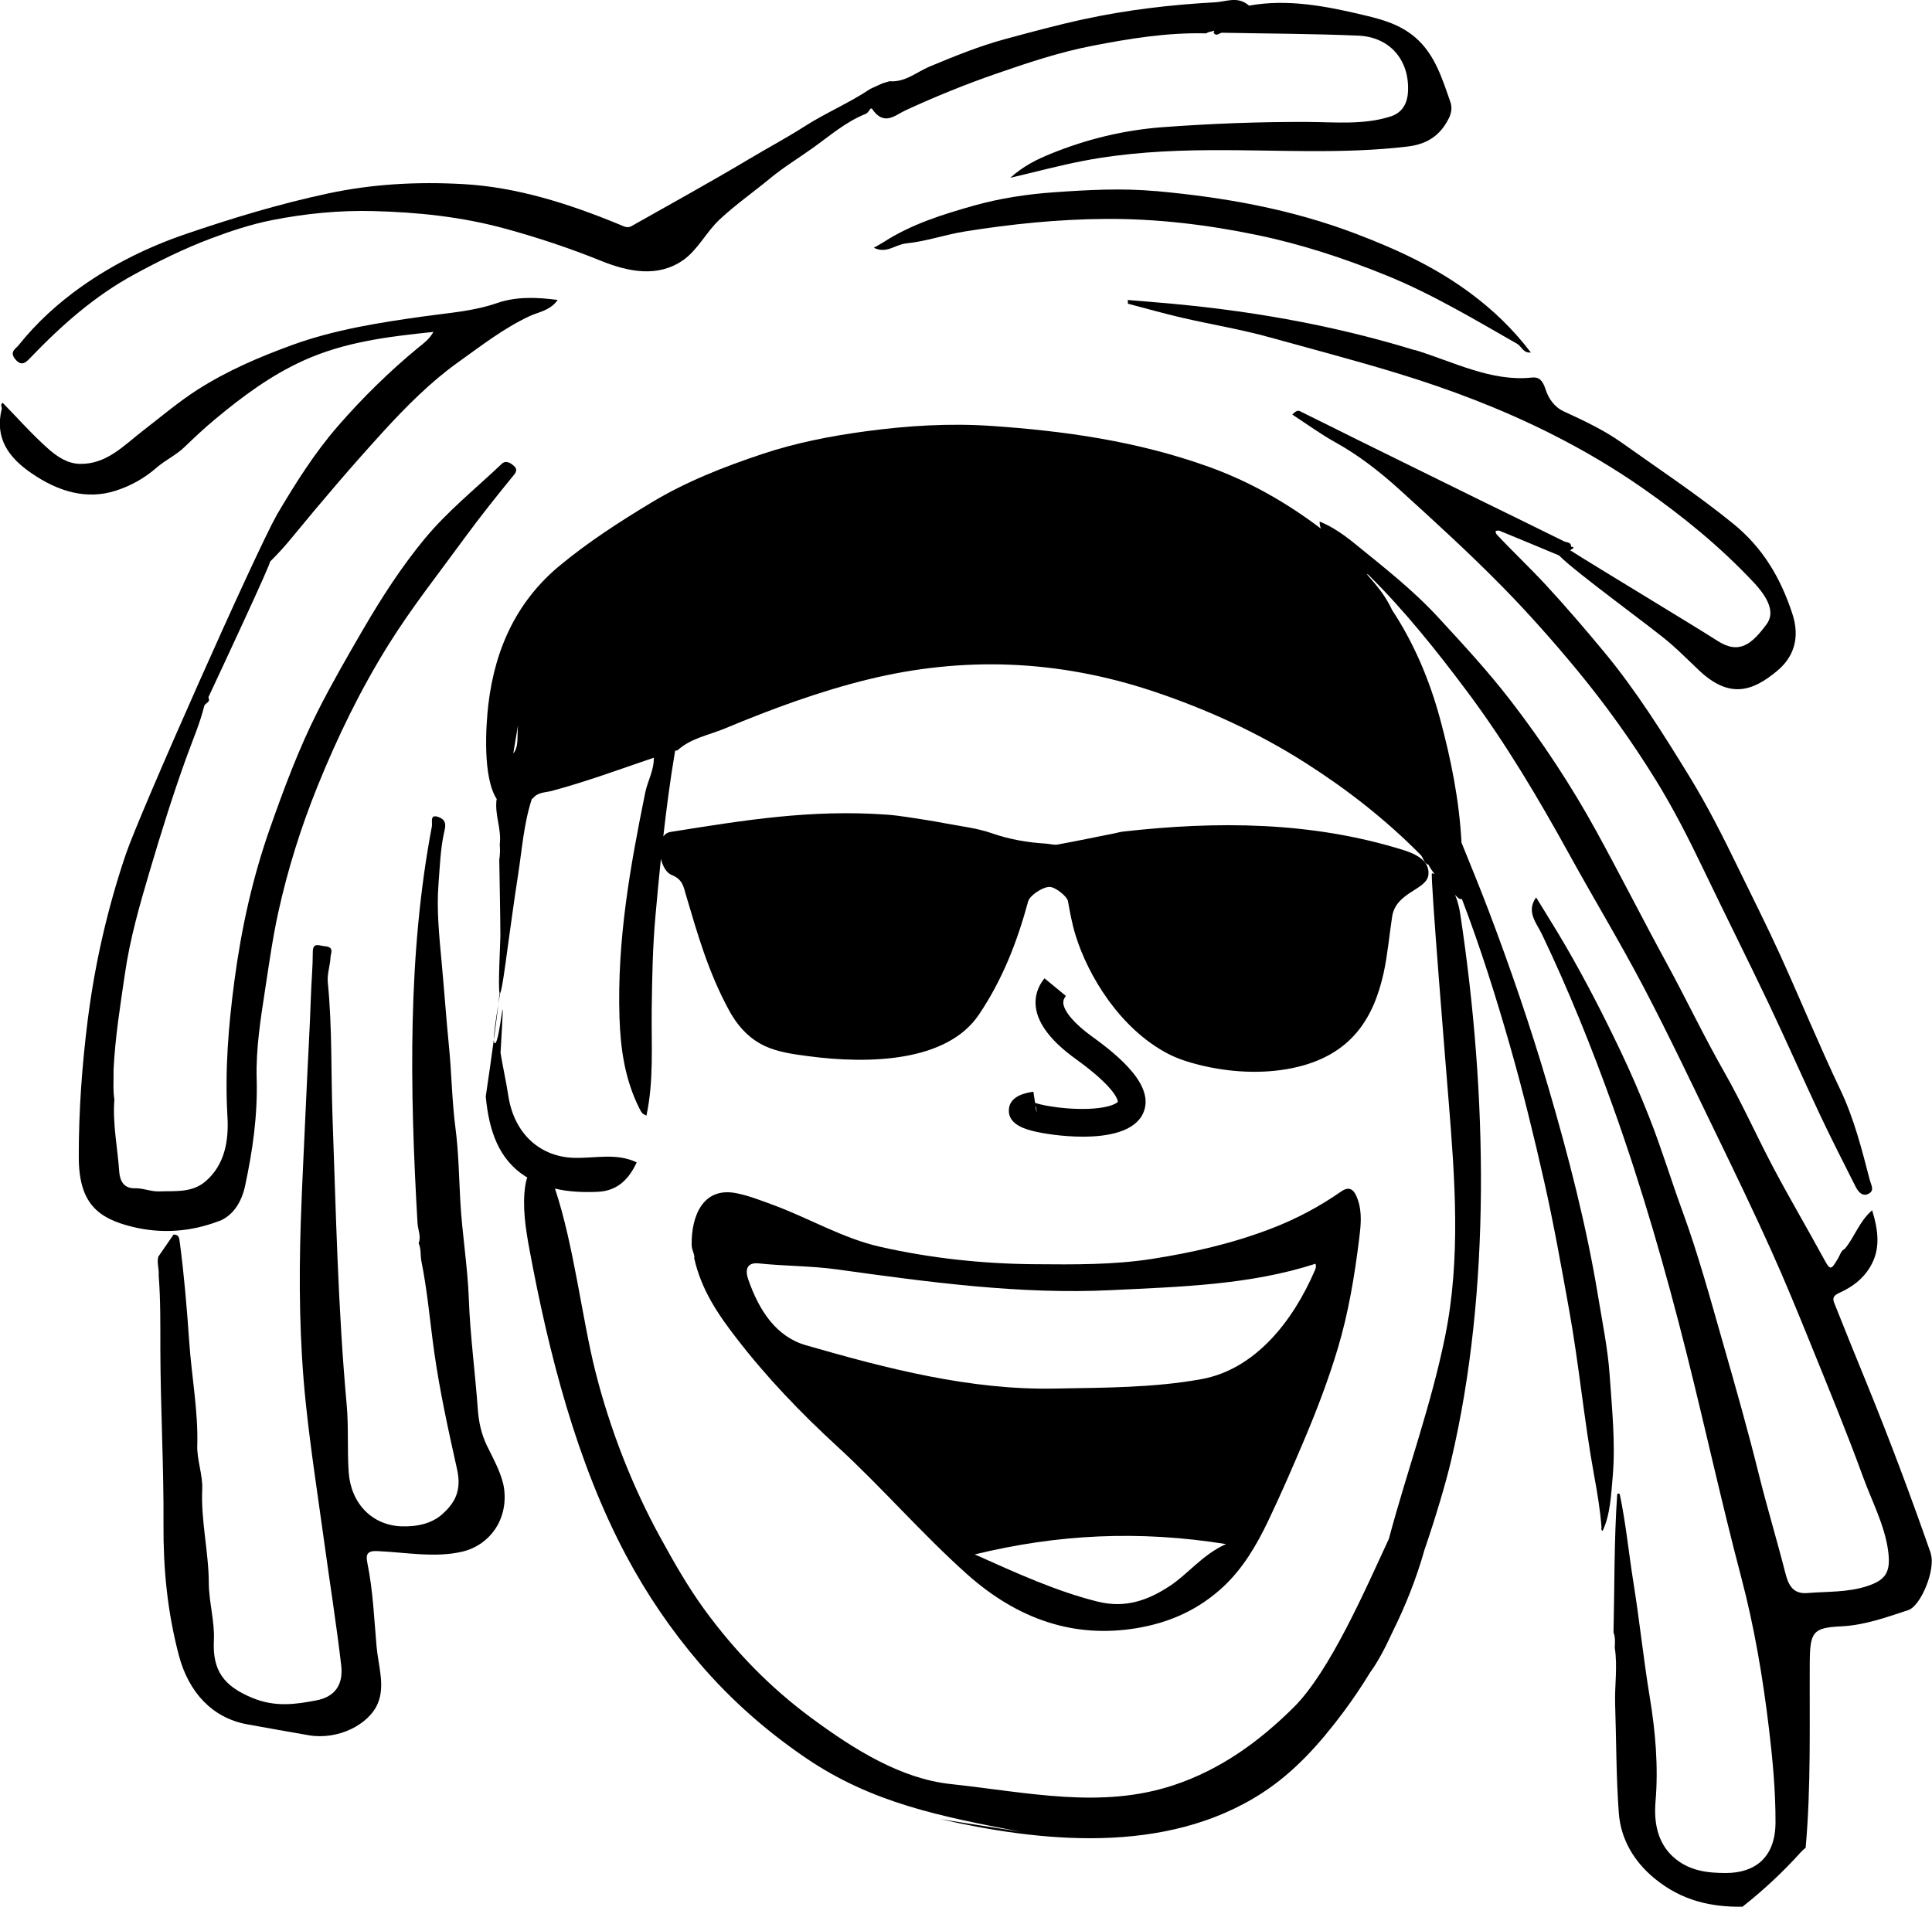
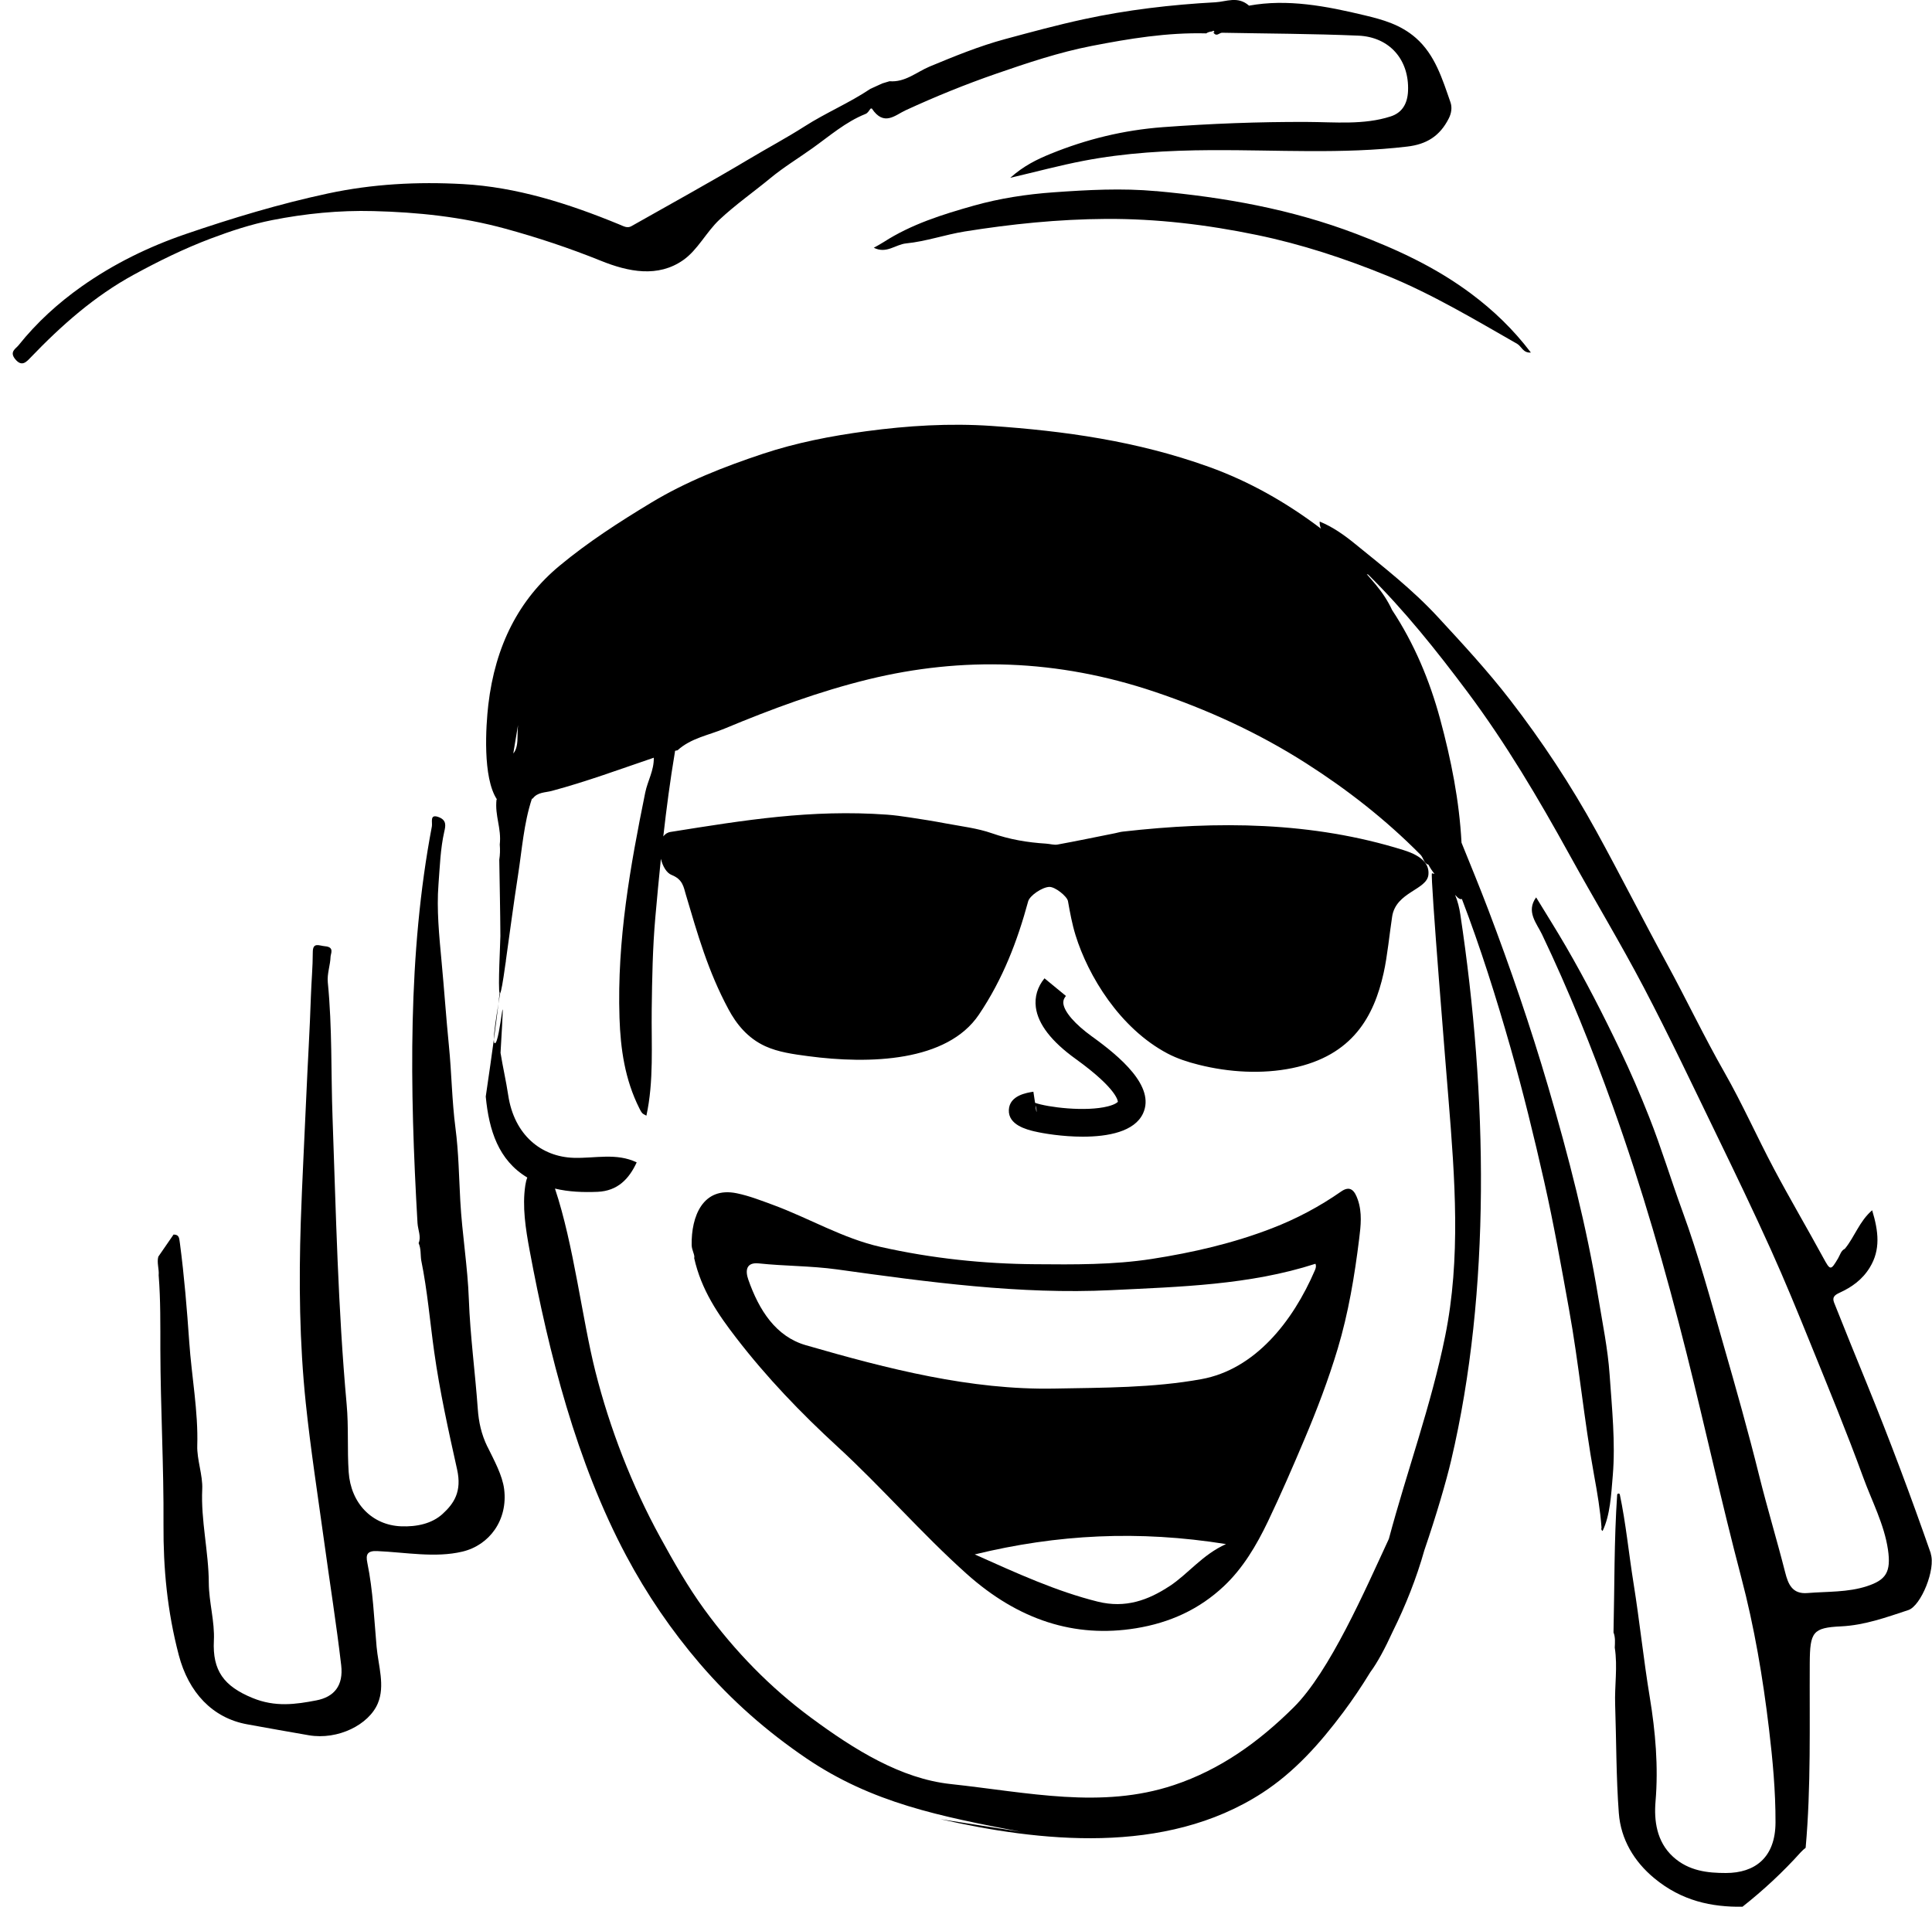
<svg xmlns="http://www.w3.org/2000/svg" id="Layer_2" viewBox="0 0 400 394.86">
  <g id="Layer_1-2">
    <path d="m399.77,321.71c-4.12-11.82-8.52-23.56-13.25-35.17-2.28-5.6-4.57-11.19-6.79-16.81-.45-1.14.14-1.59,1.17-2.06,2.46-1.14,4.64-2.64,6.22-5.21,2.25-3.68,1.82-7.46.49-11.85-2.64,2.25-3.65,5.56-5.66,7.98-.79.37-.98,1.26-1.39,1.96-1.54,2.62-1.63,2.55-3.1-.16-3.35-6.15-6.9-12.18-10.18-18.36-3.51-6.61-6.55-13.48-10.25-19.97-4.23-7.42-7.89-15.13-11.97-22.62-4.95-9.08-9.62-18.33-14.6-27.4-5.23-9.51-11.19-18.53-17.79-27.08-4.68-6.06-9.81-11.6-14.97-17.19-5.31-5.75-11.28-10.37-17.17-15.17-2.25-1.83-4.65-3.53-7.31-4.6-.02.58.09,1.06.28,1.47-7.27-5.5-14.94-9.83-23.27-12.82-14.92-5.35-29.88-7.41-44.9-8.45-8.75-.6-17.39-.06-25.96,1.09-7.33.98-14.55,2.39-21.46,4.69-7.98,2.66-15.82,5.71-23.14,10.14-6.55,3.96-12.94,8.07-18.91,13.02-8.44,7-13.33,16.56-14.76,28.79-.51,4.41-1.21,15.09,1.79,19.61-.03,0-.06,0-.09.01-.38,3.43,1.05,5.89.67,9.33.09,1.07.06,2.12-.1,3.15.08,5.27.2,10.54.23,15.8,0,1.13-.53,10.89-.16,11.8-.07.65-.16,1.39-.26,2.22.12-.74.25-1.48.38-2.21.2-.32.53-2.02,1.07-5.95.09-.52.13-.81.1-.75.85-6.02,1.6-11.82,2.5-17.58.84-5.36,1.21-10.88,2.89-15.95.06-.02.12-.05.19-.07.98-1.32,2.57-1.21,3.9-1.56,7.18-1.92,14.13-4.5,21.15-6.88.06,2.63-1.27,4.78-1.77,7.21-3.09,15.21-5.86,30.49-5.33,46.64.21,6.44,1.11,12.78,4.12,18.77.17.34.35.7.59.97.18.21.47.3.86.53,1.56-7.15,1.01-14.64,1.1-21.99.08-6.4.19-12.75.75-19.08.36-4.04.73-8.08,1.15-12.11.38,1.55,1.17,2.92,2.23,3.34,2.32.92,2.48,2.53,2.92,4.01,2.45,8.26,4.6,15.91,8.86,23.83,1.6,2.99,3.94,5.95,7.63,7.63,2.66,1.21,5.77,1.64,8.8,2.04,12.86,1.72,28.83,1.16,35.4-8.59,4.99-7.4,7.98-15.29,10.2-23.46.32-1.18,2.86-2.92,4.36-2.99,1.24-.05,3.71,1.98,3.88,2.94.42,2.36.85,4.73,1.57,7.06,2.6,8.41,9.16,19.29,19.07,24.51,1.96,1.03,4.18,1.76,6.44,2.32,6.29,1.58,13.13,1.97,19.37.69,12.52-2.58,16.9-10.73,18.9-19.67.79-3.53,1.22-8.15,1.77-11.71.79-5.14,7.23-5.5,7.51-8.69.18-2-1.05-3.79-5.15-5.07-18.94-5.93-38.61-6.05-58.11-3.83-.55.06-1.07.22-1.6.33-3.97.79-7.93,1.62-11.93,2.35-.72.13-1.58-.14-2.37-.19-3.88-.24-7.57-.87-11.23-2.15-2.96-1.04-6.31-1.43-9.51-2.03-2.51-.48-5.05-.88-7.58-1.26-1.53-.23-3.07-.45-4.61-.56-15.75-1.13-29.52,1.14-44.83,3.58-.64.1-1.13.44-1.49.92.66-5.86,1.43-11.68,2.4-17.45.01-.09.02-.17.03-.26.16-.05.33-.1.51-.11,2.8-2.55,6.47-3.13,9.77-4.51,9.71-4.05,19.6-7.71,29.84-10.21,19.3-4.7,39.02-4.19,59.21,2.61,10.82,3.65,21.32,8.4,31.34,14.8,8.38,5.35,16.36,11.54,23.66,18.92.65.65.68,1.83,1.65,2.06.36.7.79,1.33,1.26,1.91-.17-.04-.35-.09-.53-.12-.42-.05,3.14,43.23,3.4,46.45,1.37,16.84,2.6,33.32-.67,49.42-2.92,14.4-7.9,27.91-11.65,41.95-4.92,10.61-12.25,27.51-19.74,34.92-7.24,7.17-15.17,12.87-24.78,16.07-15.01,5-30.11,1.52-46.21-.22-10.29-1.11-19.92-7.09-28.95-13.77-8.37-6.19-15.7-13.68-22.05-22.4-3.45-4.74-6.34-9.84-9.17-15-5.76-10.51-10.39-22.39-13.39-34.29-2.73-10.83-4.48-26.27-8.36-37.84,2.9.69,5.84.79,8.82.67,4.17-.18,6.53-2.69,8.1-6.1-4.23-2.02-8.59-.81-13.02-.94-6.73-.2-12.34-4.72-13.58-12.97-.44-2.92-1.12-5.84-1.59-8.77,1.12-19.07-.04-1.81-1.19-1.98-.13-.02-.19-.31-.19-.8-.43,3.17-.97,7.04-1.68,11.83.66,6.97,2.62,13.18,8.6,16.77-.2.51-.33,1.07-.41,1.62-.66,4.37.06,9,.9,13.5,3.96,21.26,9.7,43.88,19.99,63.19,4.27,8.02,9.35,15.46,15.22,22.32,6.62,7.72,13.98,14.13,22.06,19.62,13.65,9.26,27.7,12.03,44.5,15.24-5.58-.88-11.16-1.75-16.74-2.63,20.29,4.6,46.44,7.66,66.64-5.43,6.63-4.3,11.87-10.14,16.79-16.72,1.91-2.56,3.79-5.34,5.59-8.29,0,0,0,0,0,0,1.47-1.98,3.06-4.95,4.66-8.45,2.64-5.33,4.9-11.01,6.53-16.8,2.48-7.25,4.52-14.24,5.54-18.58,8.28-35.15,7.53-75.73,1.91-113.03-.2-1.34-.54-2.78-1.09-4.1.08.09.17.17.24.26.51.58.88.71,1.17.6,3.84,10.05,7.09,20.35,10.06,30.77,2.62,9.2,4.88,18.46,6.98,27.75,1.98,8.76,3.53,17.55,5.12,26.34,2.09,11.51,3.11,22.98,5.21,34.47.67,3.66,1.28,7.26,1.54,10.86-.07.19-.06.35.03.49.08.13.15.19.19.18,1.57-3.27,1.77-7.43,2.11-11.49.57-6.76-.17-13.9-.66-20.93-.36-5.23-1.47-10.61-2.34-15.92-2.41-14.74-6.17-29.29-10.41-43.75-3.63-12.35-7.8-24.52-12.37-36.55-1.78-4.67-3.67-9.27-5.54-13.88-.45-8.67-2.15-17.17-4.43-25.61-2.17-8.01-5.37-15.64-9.95-22.58-.88-1.9-2.02-3.6-3.32-5.17-.62-.77-1.28-1.49-1.92-2.24.1.03.19.07.3.09,7.52,7.43,14.14,15.73,20.53,24.27,7.94,10.63,14.7,22.05,21.13,33.71,5.07,9.2,10.51,18.19,15.39,27.49,5.31,10.13,10.21,20.5,15.21,30.8,3.79,7.81,7.55,15.63,11.12,23.54,2.91,6.45,5.59,13.01,8.25,19.57,3.71,9.15,7.48,18.29,10.86,27.56,1.8,4.94,4.34,9.7,5.12,14.94.69,4.72-.45,6.31-4.35,7.59-3.98,1.3-8.18,1.08-12.32,1.42-3.16.26-4-1.88-4.61-4.28-1.7-6.68-3.71-13.31-5.37-19.98-2.26-9.1-4.81-18.14-7.4-27.14-2.65-9.23-5.15-18.52-8.48-27.62-2.37-6.47-4.38-13.15-6.91-19.55-1.84-4.66-3.86-9.35-6.05-13.93-3.47-7.26-7.13-14.4-11.16-21.35-2-3.45-4.13-6.81-6.19-10.2-2.15,2.93.13,5.39,1.21,7.65,5.55,11.62,10.33,23.51,14.67,35.61,6.04,16.85,10.95,33.98,15.29,51.25,3.86,15.38,7.23,30.86,11.27,46.19,2.75,10.42,4.51,20.91,5.77,31.46.77,6.45,1.37,12.93,1.35,19.38-.02,7.35-4.32,10.48-10.27,10.48-3.7,0-7.69-.38-10.96-3.38-3.41-3.13-3.94-7.53-3.61-11.43.61-7.21-.02-14.47-1.19-21.57-1.3-7.86-2.1-15.74-3.36-23.6-.99-6.15-1.57-12.35-2.86-18.48-.23-.18-.4-.16-.53.09-.65,9.47-.54,19.03-.76,28.55.41,1.05.3,2.1.26,3.15.62,4-.06,7.88.08,11.84.25,7.48.2,14.95.76,22.43.41,5.44,3.17,10.03,7.34,13.48,5.7,4.72,11.91,6,18.27,5.9,4.3-3.4,8.34-7.14,12.06-11.28.31-.35.66-.64,1.01-.92,1.13-12.65.78-25.48.85-38.27.04-6.44.64-7.3,6.46-7.58,4.94-.24,9.4-1.88,13.94-3.37,2.62-.86,5.75-8.51,4.63-11.73ZM106.27,156.02c.33-1.97.65-3.93.98-5.89-.06.7-.09,1.41-.09,2.12,0,1.68-.18,2.99-.89,3.77Z" />
    <path d="m100.92,299.59c-1.28-2.63-1.81-5.15-2-7.84-.54-7.55-1.58-15.19-1.85-22.69-.24-6.75-1.4-13.59-1.77-20.36-.28-5.02-.34-10.07-1-15.11-.75-5.77-.79-11.38-1.36-17.07-.58-5.83-.97-11.63-1.52-17.44-.5-5.38-1.04-10.78-.64-15.91.28-3.66.4-7.44,1.2-10.95.27-1.19.54-2.38-1.15-3.02-1.95-.74-1.25,1.07-1.42,1.95-5.01,26.34-4.59,54.07-2.97,82.1.08,1.39.81,2.88.23,4.16.53,1.21.36,2.38.54,3.56,1.29,6.35,1.8,12.66,2.69,18.98,1.14,8.13,2.94,16.25,4.74,24.34,1.01,4.56-.63,7.02-3,9.19-2.22,2.03-5.37,2.7-8.62,2.57-6.01-.25-10.39-4.77-10.83-11.22-.32-4.71.01-9.32-.42-14.04-1.81-19.93-2.21-39.63-2.92-59.37-.34-9.32-.05-18.53-.98-27.98-.18-1.82.51-3.53.57-5.35.02-.62.85-1.98-1.13-2.15-1.23-.1-2.55-.92-2.55,1.22,0,3.06-.29,6.06-.39,9.11-.23,7.03-.67,14-.97,21.01-.37,8.6-.84,17.18-1.13,25.81-.4,12.35-.28,24.81,1.04,37.47,1,9.56,2.5,19.18,3.82,28.77,1.16,8.49,2.52,17,3.51,25.48.49,4.24-1.46,6.58-5.16,7.29-4.23.81-8.48,1.44-13.19-.5-5.93-2.43-8.32-5.65-8.01-11.88.2-3.95-1.03-7.98-1.05-11.93-.02-6.39-1.67-13.02-1.36-19.42.14-2.88-1.12-6.12-1.03-9.02.22-7.06-1.17-14.33-1.66-21.47-.47-6.76-1.03-13.59-1.93-20.43-.17-.79.02-1.82-1.32-1.81-1.05,1.52-2.1,3.05-3.15,4.57-.35,1.21.19,2.6.07,3.86.41,5.18.34,10.29.35,15.37.03,12.07.73,24.27.65,36.31-.05,8.95.76,17.82,3.17,26.99,2.02,7.68,6.94,13.02,14.2,14.32,4.24.76,8.49,1.54,12.73,2.26,6.01,1.02,12.42-2.17,14.28-6.62,1.53-3.66.09-7.81-.26-11.71-.52-5.77-.72-11.54-1.92-17.4-.33-1.62-.09-2.51,2.05-2.41,5.91.26,12.03,1.45,17.64.11,5.59-1.33,9.43-6.54,8.64-12.92-.36-2.88-2.06-5.95-3.47-8.83Z" />
-     <path d="m45.34,252.86c2.87-1.11,4.69-3.9,5.42-7.38,1.53-7.2,2.6-14.4,2.38-22.15-.17-6.12.8-12.25,1.73-18.3.83-5.4,1.58-10.81,2.74-16.1,1.99-9.04,4.73-17.7,8.11-26.07,4.18-10.34,8.98-20.18,14.75-29.42,4.82-7.71,10.36-14.7,15.65-21.95,3.32-4.55,6.83-8.91,10.36-13.25.59-.73.45-1.27-.02-1.71-.76-.71-1.74-1.28-2.57-.49-5.39,5.12-11.22,9.78-15.99,15.55-4.73,5.72-8.87,12.12-12.73,18.75-3.26,5.6-6.49,11.21-9.44,17.04-3.89,7.7-6.94,15.9-9.86,24.2-3.55,10.09-5.9,20.63-7.34,31.53-1.22,9.21-2,18.5-1.44,28.08.31,5.17-.63,9.98-4.42,13.33-2.86,2.54-6.37,2.05-9.76,2.18-1.63.06-3.36-.7-4.99-.65-2.24.07-3.1-1.51-3.23-3.38-.34-4.99-1.41-10.01-1.01-14.97-.32-2.07-.13-4.09-.17-6.14.32-6.74,1.38-13.26,2.34-19.84,1.07-7.42,3.08-14.35,5.13-21.29,2.39-8.07,4.89-16.1,7.74-23.94,1.24-3.41,2.67-6.71,3.57-10.3.19-.67,1.37-.7.85-1.8,0,0,0,0,0,0,3.01-6.43,13.05-27.95,12.77-28.09,1.61-1.59,3.13-3.27,4.57-5.03,6.11-7.45,12.35-14.76,18.81-21.84,4.85-5.31,9.87-10.35,15.59-14.44,4.77-3.41,9.4-7.02,14.76-9.53,1.82-.85,4.27-1.13,5.82-3.35-4.49-.59-8.61-.72-12.63.67-4.86,1.68-10.05,2.02-15.17,2.74-9.18,1.29-18.37,2.73-27.11,5.9-6.86,2.49-13.52,5.35-19.68,9.29-3.94,2.53-7.56,5.61-11.29,8.49-3.91,3.01-7.54,7.01-13.12,6.85-2.55-.07-4.69-1.53-6.55-3.19-3.26-2.9-6.23-6.25-9.34-9.44-.63.32-.11.87-.21,1.24-1.51,6.13,1.48,10.1,6.1,13.29,5.63,3.89,11.49,5.57,17.46,3.67,3.08-.98,5.94-2.55,8.47-4.76,1.83-1.59,4.09-2.62,5.83-4.31,2.05-1.99,4.13-3.92,6.31-5.74,5.69-4.74,11.52-9.07,18.28-12.14,8.44-3.84,17.42-4.96,26.93-5.94-.93,1.61-2.05,2.36-3.19,3.29-5.9,4.87-11.4,10.25-16.52,16.13-4.84,5.55-8.81,11.84-12.62,18.29-.05.07-.08.11-.11.14.01-.01.03-.02.04-.02-4.49,7.95-28.44,61.89-31.31,70.38-3.73,11.04-6.38,22.47-7.88,34.37-1.17,9.34-1.86,18.74-1.84,28.33.02,9.57,4,12.63,11,14.37,6.23,1.55,12.33,1.02,17.99-1.16Z" />
    <path d="m57.34,106.58s-.06.07,0,0h0Z" />
    <path d="m6.29,74.08c6.45-6.73,13.3-12.78,21.39-17.19,5.17-2.82,10.39-5.39,15.89-7.47,4.18-1.58,8.45-2.99,12.77-3.84,6.83-1.35,13.86-2.06,20.99-1.87,9.11.23,18.23,1.16,27.32,3.65,6.64,1.82,13.19,3.99,19.71,6.62,5.8,2.35,11.89,3.53,17.1-.13,2.99-2.1,4.76-5.79,7.48-8.35,3.34-3.13,7.03-5.7,10.52-8.58,2.78-2.3,5.82-4.14,8.72-6.21,3.55-2.53,6.9-5.47,10.98-7.1.56-.22.75-.73,1.09-1.12.09,0,.23-.05.26-.01,2.5,3.75,4.8,1.37,6.96.37,6.13-2.83,12.38-5.37,18.76-7.58,6.5-2.25,13.02-4.44,19.8-5.76,7.77-1.51,15.61-2.81,23.71-2.6.36-.27.8-.35,1.23-.41.1-.01.22-.31.42.03.2.35-.05-.12-.15.25.66.88,1.17.04,1.74,0,9.41.18,18.82.2,28.25.6,6.49.28,10.55,5.01,10.29,11.44-.11,2.71-1.27,4.54-3.6,5.29-5.57,1.8-11.52,1.16-17.34,1.14-9.99-.04-19.91.35-29.81,1.08-8.13.61-15.84,2.5-23.25,5.52-2.8,1.14-5.56,2.47-8.36,4.97,5.47-1.28,10.28-2.58,15.18-3.52,8.63-1.66,17.46-2.16,26.37-2.21,13.57-.08,27.24.86,40.65-.74,3.99-.47,6.75-2.16,8.61-5.86.54-1.08.7-2.26.33-3.32-1.69-4.84-3.19-9.83-7.17-13.32-3.18-2.78-6.88-3.79-10.56-4.67-8.02-1.93-16.04-3.46-23.97-2.01-2.32-2.05-4.73-.82-6.93-.7-9.21.5-18.32,1.57-27.28,3.51-5.5,1.19-10.91,2.66-16.31,4.12-5.33,1.44-10.48,3.55-15.61,5.68-2.68,1.12-5.07,3.31-8.3,3.04-.5.15-.99.3-1.49.45-.83.38-1.65.76-2.48,1.13-4.37,2.93-9.22,4.95-13.62,7.77-3.79,2.42-7.73,4.51-11.57,6.81-8.01,4.78-16.18,9.26-24.28,13.85-.85.48-1.54.05-2.53-.36-10.58-4.36-21.31-7.74-32.33-8.35-9.5-.53-18.81-.02-27.96,1.94-10.05,2.15-19.83,5.11-29.48,8.41-7.6,2.6-14.88,6.15-21.53,10.85-4.85,3.43-9.27,7.43-13.08,12.2-.53.67-1.93,1.31-.67,2.85,1.37,1.68,2.32.55,3.15-.3Z" />
-     <path d="m292.95,72.52c-17.69-5.44-35.52-8.43-53.42-9.9-2.01-.17-4.03-.33-6.04-.5.01.26.03.52.04.77,3.71.97,7.42,2.03,11.14,2.89,6.1,1.41,12.25,2.41,18.32,4.1,8.73,2.43,17.48,4.71,26.19,7.37,10.92,3.33,21.65,7.38,32.06,12.63,6.49,3.27,12.87,7.01,19.04,11.33,8.12,5.69,15.78,11.91,22.76,19.34,3.26,3.47,4.42,6.41,2.72,8.7-3.03,4.09-5.64,6.35-10.12,3.48-5.21-3.34-25.37-15.48-30.58-18.8,1.12-.54.67-.75.2-.71.1-1-.95-.88-1.45-1.13-5.81-2.89-11.64-5.71-17.46-8.57-8.33-4.09-16.65-8.19-24.97-12.3-4.1-2.03-8.19-4.09-12.3-6.1-.36-.18-.84,0-1.53.72,2.99,1.95,5.91,4.08,8.99,5.79,4.79,2.66,9.18,6.08,13.33,9.85,7.2,6.54,14.41,13.11,21.27,20.1,5.37,5.48,10.51,11.28,15.47,17.29,5.82,7.06,11.15,14.51,16,22.32,3.74,6.01,6.98,12.39,10.07,18.83,4.44,9.26,9.05,18.43,13.46,27.7,3.66,7.7,7.09,15.51,10.72,23.23,2.34,4.96,4.84,9.84,7.3,14.73.64,1.27,1.56,2.21,2.84,1.43,1.11-.67.39-1.73.11-2.8-1.65-6.35-3.23-12.65-6.1-18.68-4.36-9.17-8.23-18.59-12.43-27.85-2.76-6.07-5.78-12.02-8.69-18.02-3.14-6.47-6.41-12.95-10.11-18.97-5.46-8.89-11.04-17.81-17.69-25.82-3.89-4.69-7.83-9.29-11.95-13.75-3.36-3.64-6.93-6.99-10.31-10.6-.5-.9.15-.7.55-.75,4.14,1.71,8.28,3.4,12.41,5.15,3.55,3.63,19.37,14.99,23.14,18.3,2.03,1.78,3.94,3.71,5.91,5.56,6.26,5.86,11.01,4.29,16.1.04,3.36-2.8,4.82-6.74,3.14-11.86-2.45-7.43-6.09-13.62-12.24-18.62-7.47-6.07-15.34-11.26-23.06-16.76-3.75-2.67-7.92-4.6-12.01-6.49-2.07-.96-3.21-2.8-3.78-4.58-.62-1.92-1.39-2.59-2.85-2.43-8.33.9-16.16-3.24-24.17-5.7Z" />
    <path d="m239.36,39.58c-7.1-.65-14.17-.26-21.2.24-5.65.4-11.21,1.26-16.54,2.76-6.46,1.82-12.92,3.84-18.66,7.54-.66.43-1.36.79-2.05,1.18,2.64,1.32,4.47-.68,6.7-.9,4.12-.41,8.05-1.81,12.14-2.47,9.63-1.54,19.33-2.54,29.23-2.6,10.43-.06,20.83,1.17,31.26,3.33,9.14,1.89,18.09,4.82,26.99,8.45,9.31,3.8,18.05,9.04,26.89,14.09.88.5,1.22,1.94,2.83,1.8-3.69-4.86-7.77-8.73-12.23-12.08-7.47-5.61-15.57-9.3-23.9-12.48-13.67-5.21-27.53-7.6-41.45-8.87Z" />
    <path d="m102.25,215.26c.41-3.08.72-5.5.94-7.39-.51,3.04-.95,6.01-.94,7.39Z" />
    <path d="m143.72,260.5c1.48,6.64,4.99,11.71,8.69,16.51,6.34,8.24,13.46,15.64,20.98,22.54,9.18,8.43,17.46,18.04,26.74,26.34,10.71,9.58,22.38,13.34,35.07,11.27,6.94-1.13,13.06-3.87,18.23-8.75,3.89-3.67,6.69-8.37,9.08-13.36,2.67-5.59,5.15-11.31,7.58-17.06,2.57-6.08,4.93-12.27,6.87-18.72,2.21-7.37,3.49-15.03,4.45-22.82.32-2.6.64-5.34-.29-8.03-.6-1.72-1.47-3.07-3.43-1.71-4.47,3.12-9.27,5.67-14.32,7.62-8.01,3.1-16.36,5.03-24.92,6.36-7.95,1.23-16.06,1.16-24.14,1.09-10.63-.08-21.3-1.18-32.02-3.59-7.75-1.74-14.79-5.95-22.23-8.69-2.48-.91-4.94-1.88-7.52-2.41-7.03-1.45-9.44,4.79-9.34,10.72.02,1.07.71,2.09.53,2.68Zm98.46,67.91c-4.46,2.95-9.17,4.66-14.9,3.24-8.52-2.12-16.65-5.83-25.47-9.78,17.06-4.16,33.92-5.04,52.02-2.14-4.9,2.21-7.81,6.15-11.65,8.69Zm-85.08-66.8c5.39.57,10.79.5,16.17,1.24,18.97,2.64,37.95,5.22,56.75,4.3,14.3-.7,28.71-1.06,42.32-5.46.2.4.11.84-.09,1.31-4.6,10.71-12.45,20.57-23.52,22.58-9.96,1.81-20.26,1.76-30.49,1.95-17.27.32-34.37-4.06-51.4-8.98-6.2-1.79-9.69-7.23-11.91-13.58-.63-1.79-.52-3.64,2.17-3.36Z" />
    <path d="m214.21,234.28c1.75.42,5.77,1.09,9.97,1.09,5.23,0,10.73-1.03,12.48-4.83,2.57-5.59-4.83-11.78-10.61-15.94-3.46-2.5-5.66-5.02-5.89-6.76-.05-.41-.03-.92.53-1.61l-4.44-3.65c-1.45,1.77-2.07,3.84-1.79,6,.45,3.48,3.22,7.07,8.23,10.68,8.83,6.36,8.75,8.88,8.75,8.88-.07.13-.6.57-2.02.94-4.64,1.2-12.59.19-15.12-.72l-.35-2.3c-1.35.21-4.95.75-5.08,3.77-.14,3.13,3.71,4.06,5.35,4.46Zm.39-4.15c0,.06,0,.11-.02.16l-.21-1.39c.15.33.26.75.23,1.23Z" />
  </g>
</svg>